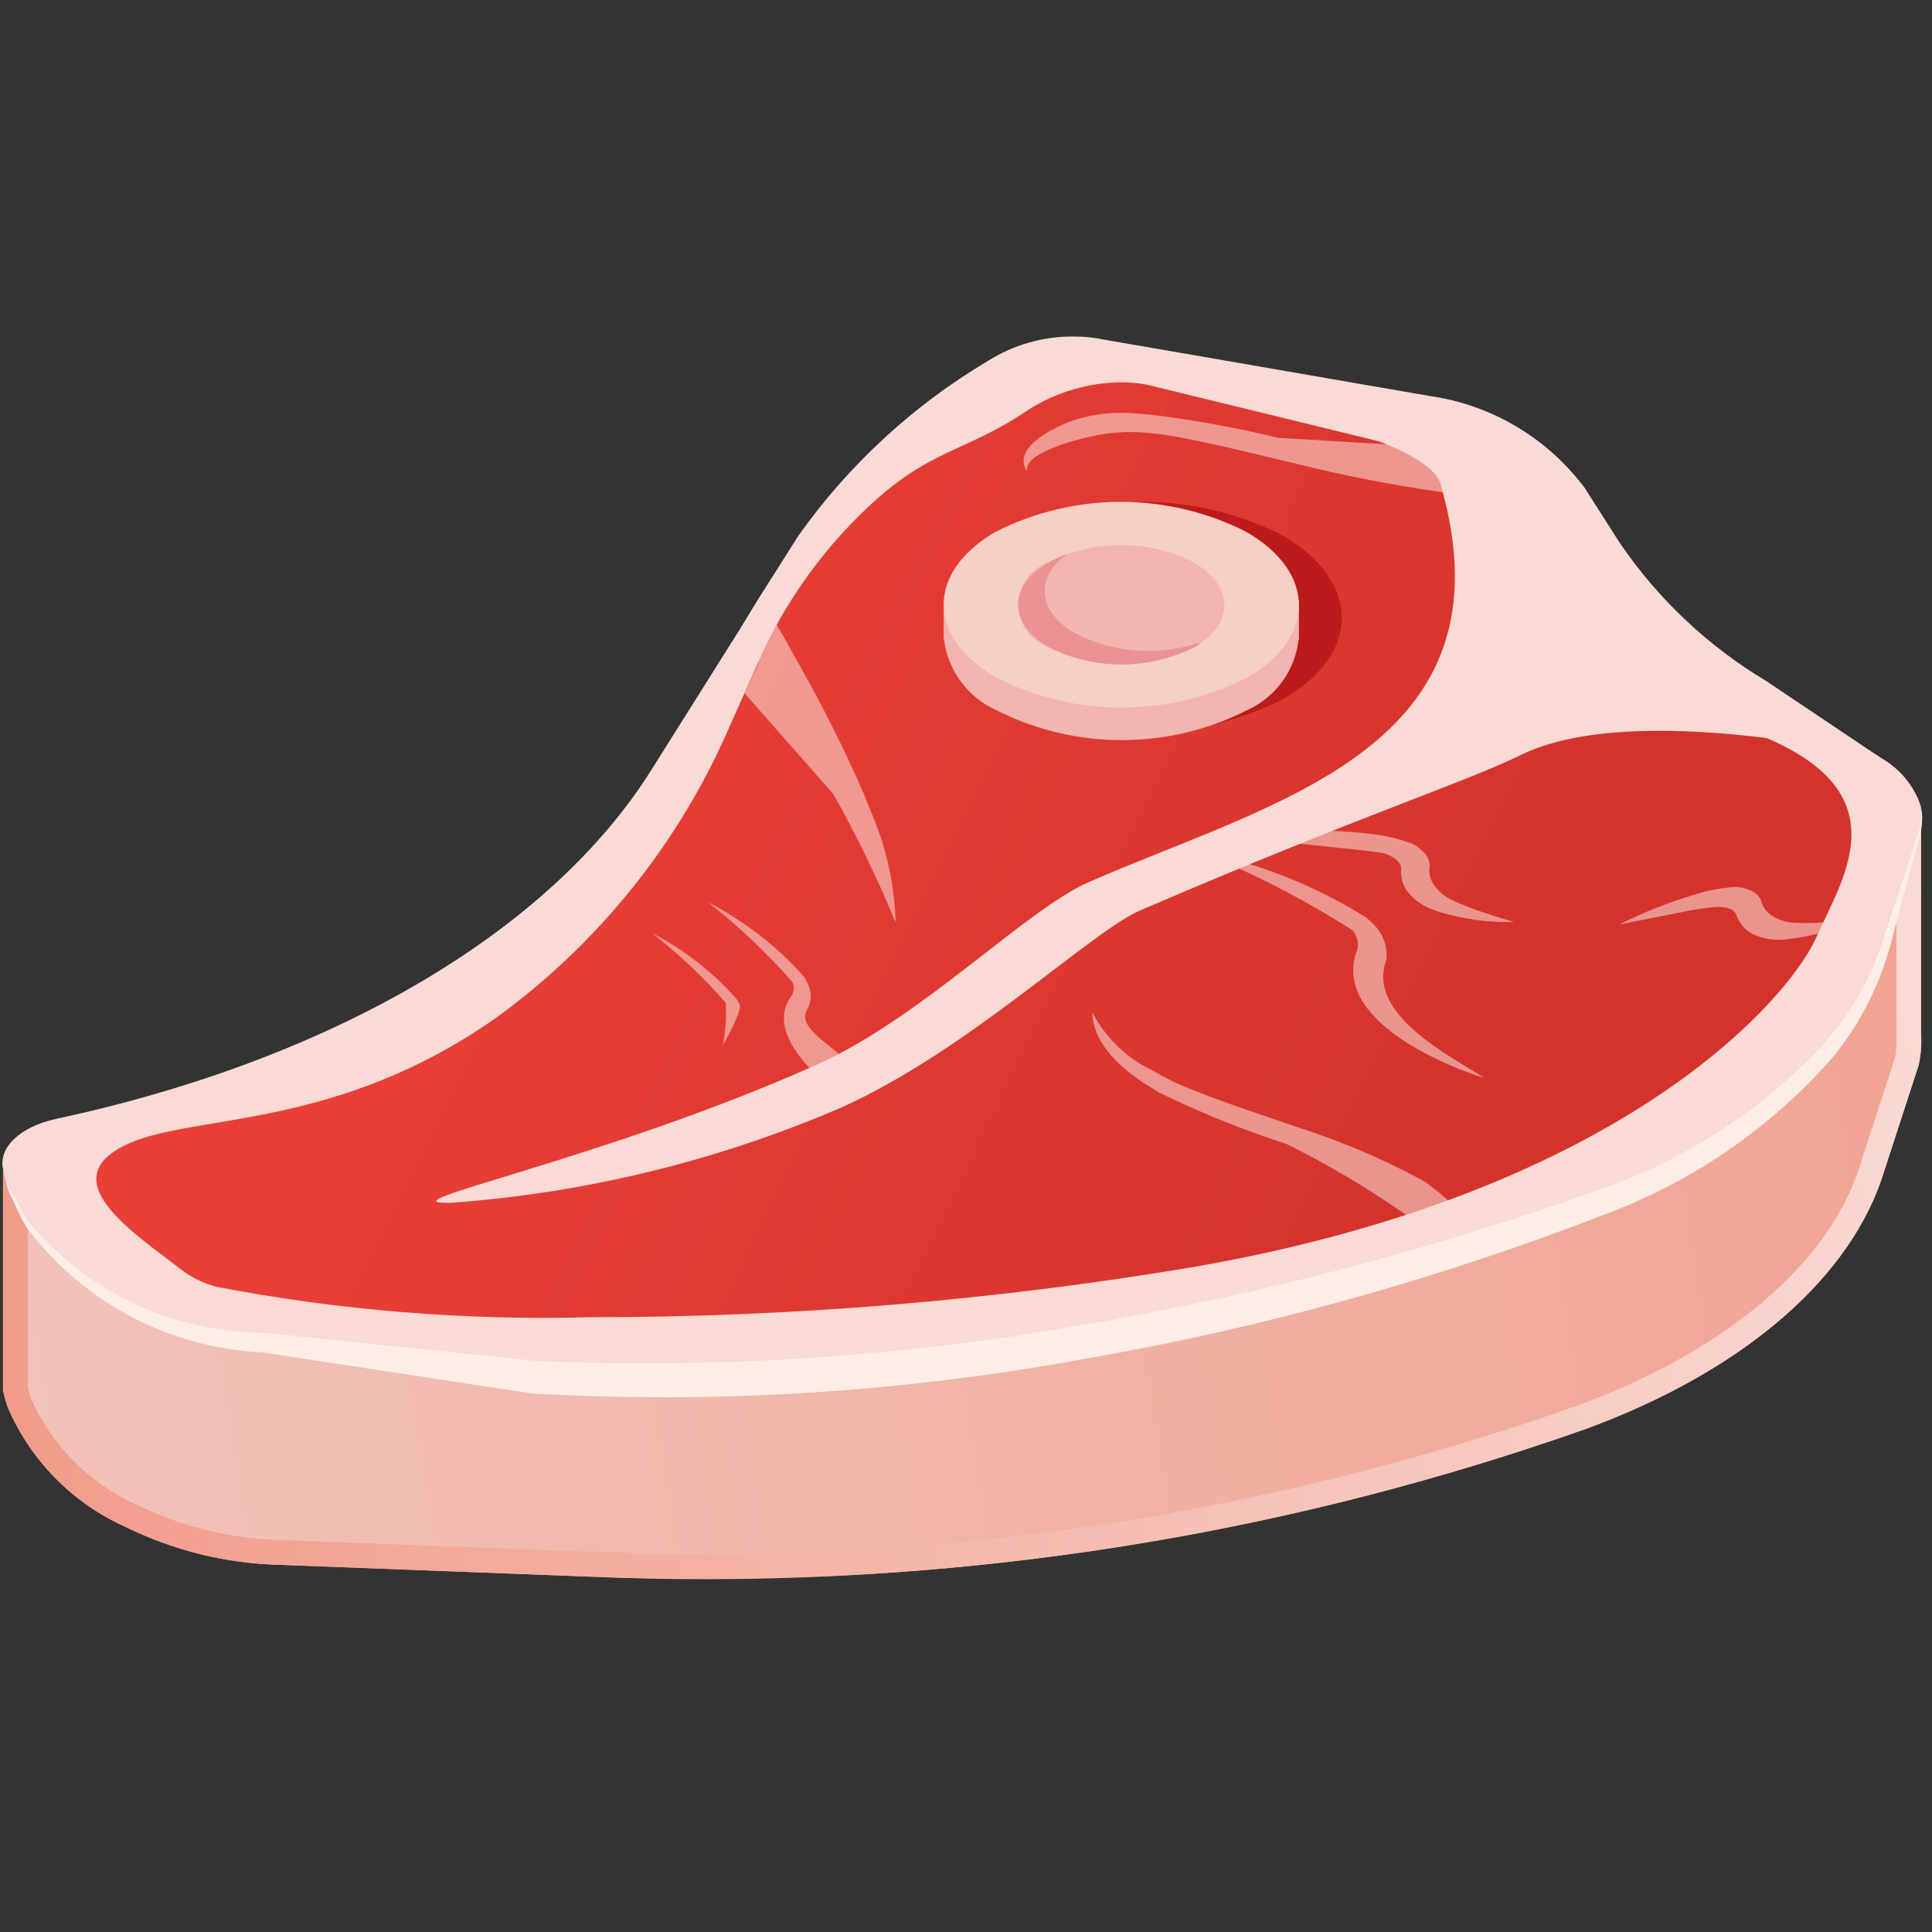
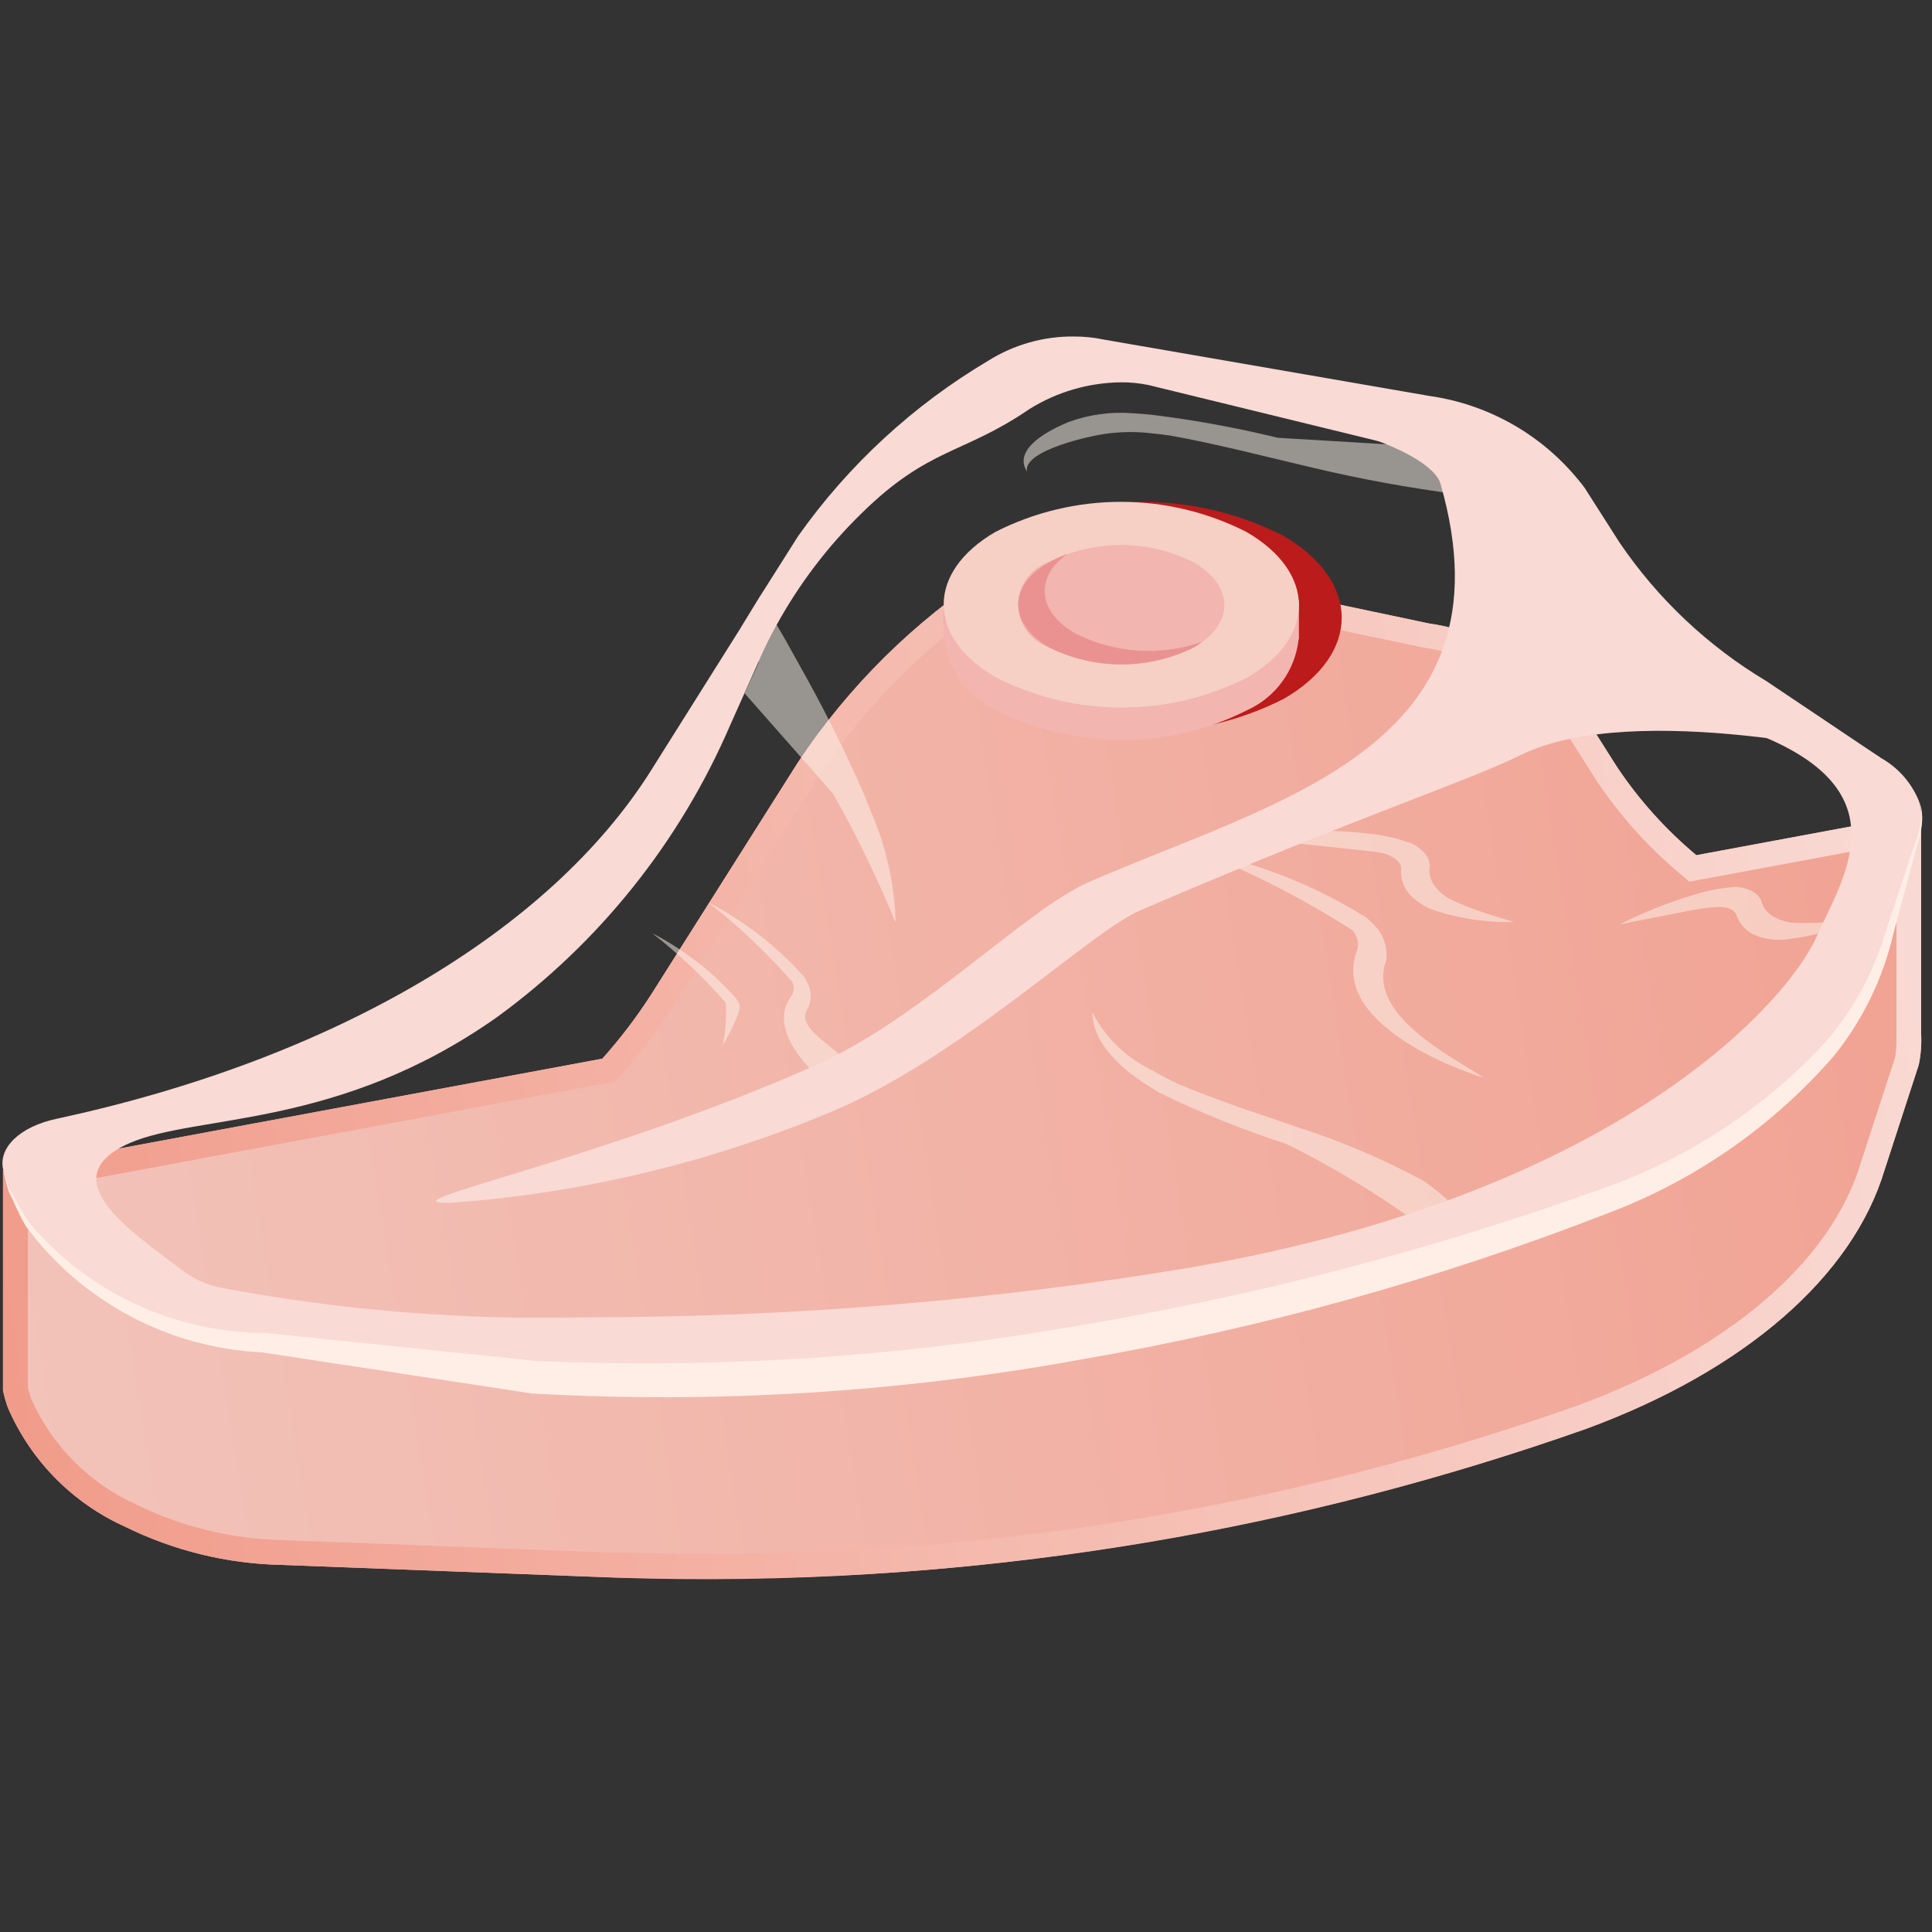
<svg xmlns="http://www.w3.org/2000/svg" version="1.0" preserveAspectRatio="xMidYMid meet" height="1500" viewBox="0 0 1125 1125" zoomAndPan="magnify" width="1500">
  <rect x="0" y="0" width="1125" height="1125" fill="#333333" stroke="none" />
  <defs>
    <clipPath id="f44f16f206">
      <path clip-rule="nonzero" d="M 1 320 L 1119 320 L 1119 920 L 1 920 Z M 1 320" />
    </clipPath>
    <clipPath id="6e657ec2c7">
      <path clip-rule="nonzero" d="M 1118.645 601.738 L 1118.645 473.664 L 987.77 498.008 C 969.945 483.105 954.57 466.008 941.641 446.707 L 921.227 414.473 C 918.5 411.027 915.613 407.723 912.574 404.551 C 909.531 401.383 906.352 398.359 903.023 395.492 C 899.699 392.621 896.242 389.914 892.66 387.371 C 889.078 384.828 885.387 382.457 881.582 380.262 C 877.777 378.07 873.875 376.059 869.879 374.23 C 865.883 372.406 861.812 370.77 857.66 369.328 C 853.512 367.887 849.305 366.641 845.035 365.598 C 840.77 364.551 836.461 363.711 832.117 363.074 L 642.617 323.09 C 639.848 322.449 637.055 321.938 634.238 321.559 C 631.422 321.18 628.594 320.934 625.75 320.82 C 622.91 320.711 620.074 320.734 617.234 320.891 C 614.395 321.047 611.57 321.336 608.762 321.758 C 605.949 322.18 603.164 322.734 600.406 323.422 C 597.648 324.105 594.93 324.922 592.246 325.863 C 589.566 326.809 586.934 327.875 584.352 329.066 C 581.773 330.258 579.254 331.566 576.797 332.996 C 565.688 340.211 554.977 347.973 544.66 356.277 C 534.344 364.586 524.477 373.398 515.062 382.711 C 505.645 392.027 496.727 401.797 488.309 412.02 C 479.891 422.246 472.016 432.871 464.68 443.898 L 379.047 579.34 C 370.578 592.473 361.133 604.863 350.719 616.512 L 1.75 681.367 L 1.75 809.73 C 2.484 813.047 3.41 816.309 4.535 819.516 C 6.172 823.332 7.984 827.062 9.973 830.711 C 11.957 834.359 14.105 837.906 16.422 841.355 C 18.734 844.805 21.207 848.137 23.828 851.355 C 26.453 854.574 29.223 857.668 32.133 860.629 C 35.043 863.59 38.086 866.414 41.258 869.094 C 44.43 871.773 47.719 874.301 51.125 876.676 C 54.531 879.051 58.043 881.266 61.656 883.316 C 65.266 885.363 68.965 887.242 72.754 888.949 C 79.809 892.434 87.031 895.523 94.422 898.219 C 101.816 900.914 109.332 903.199 116.977 905.074 C 124.617 906.945 132.34 908.398 140.141 909.426 C 147.941 910.457 155.773 911.059 163.641 911.23 L 340.281 917.945 C 364.988 919.074 389.703 919.605 414.434 919.547 C 439.164 919.488 463.879 918.836 488.574 917.59 C 513.273 916.344 537.93 914.508 562.539 912.078 C 587.148 909.652 611.688 906.637 636.152 903.031 C 660.617 899.426 684.984 895.234 709.25 890.461 C 733.512 885.688 757.648 880.332 781.656 874.398 C 805.664 868.469 829.516 861.961 853.211 854.887 C 876.906 847.809 900.418 840.168 923.746 831.965 C 1015.906 798.027 1078.801 743.367 1097.414 681.176 L 1117.301 620.039 C 1118.562 614 1119.012 607.898 1118.645 601.738 Z M 1118.645 601.738" />
    </clipPath>
    <linearGradient id="873518762e" y2="21.778" gradientUnits="userSpaceOnUse" x2="48.637" y1="29.723" gradientTransform="matrix(23.987, 0, 0, 23.984, -14.392, 4.821)" x1="-0.683">
      <stop offset="0" stop-color="rgb(94.899%, 76.5%, 72.899%)" stop-opacity="1" />
      <stop offset="0.031" stop-color="rgb(94.894%, 76.344%, 72.711%)" stop-opacity="1" />
      <stop offset="0.047" stop-color="rgb(94.888%, 76.085%, 72.4%)" stop-opacity="1" />
      <stop offset="0.062" stop-color="rgb(94.882%, 75.877%, 72.151%)" stop-opacity="1" />
      <stop offset="0.078" stop-color="rgb(94.878%, 75.67%, 71.902%)" stop-opacity="1" />
      <stop offset="0.079" stop-color="rgb(94.872%, 75.462%, 71.652%)" stop-opacity="1" />
      <stop offset="0.094" stop-color="rgb(94.87%, 75.359%, 71.529%)" stop-opacity="1" />
      <stop offset="0.109" stop-color="rgb(94.867%, 75.255%, 71.404%)" stop-opacity="1" />
      <stop offset="0.125" stop-color="rgb(94.861%, 75.047%, 71.153%)" stop-opacity="1" />
      <stop offset="0.141" stop-color="rgb(94.856%, 74.84%, 70.905%)" stop-opacity="1" />
      <stop offset="0.156" stop-color="rgb(94.85%, 74.632%, 70.654%)" stop-opacity="1" />
      <stop offset="0.172" stop-color="rgb(94.844%, 74.426%, 70.406%)" stop-opacity="1" />
      <stop offset="0.188" stop-color="rgb(94.839%, 74.219%, 70.155%)" stop-opacity="1" />
      <stop offset="0.203" stop-color="rgb(94.833%, 74.011%, 69.907%)" stop-opacity="1" />
      <stop offset="0.219" stop-color="rgb(94.829%, 73.804%, 69.656%)" stop-opacity="1" />
      <stop offset="0.234" stop-color="rgb(94.823%, 73.596%, 69.408%)" stop-opacity="1" />
      <stop offset="0.25" stop-color="rgb(94.818%, 73.389%, 69.157%)" stop-opacity="1" />
      <stop offset="0.266" stop-color="rgb(94.812%, 73.181%, 68.909%)" stop-opacity="1" />
      <stop offset="0.281" stop-color="rgb(94.807%, 72.974%, 68.658%)" stop-opacity="1" />
      <stop offset="0.297" stop-color="rgb(94.801%, 72.766%, 68.41%)" stop-opacity="1" />
      <stop offset="0.312" stop-color="rgb(94.795%, 72.559%, 68.159%)" stop-opacity="1" />
      <stop offset="0.328" stop-color="rgb(94.791%, 72.351%, 67.911%)" stop-opacity="1" />
      <stop offset="0.344" stop-color="rgb(94.785%, 72.144%, 67.661%)" stop-opacity="1" />
      <stop offset="0.359" stop-color="rgb(94.78%, 71.936%, 67.412%)" stop-opacity="1" />
      <stop offset="0.375" stop-color="rgb(94.774%, 71.729%, 67.163%)" stop-opacity="1" />
      <stop offset="0.391" stop-color="rgb(94.769%, 71.523%, 66.913%)" stop-opacity="1" />
      <stop offset="0.406" stop-color="rgb(94.763%, 71.315%, 66.664%)" stop-opacity="1" />
      <stop offset="0.422" stop-color="rgb(94.759%, 71.107%, 66.414%)" stop-opacity="1" />
      <stop offset="0.438" stop-color="rgb(94.753%, 70.9%, 66.165%)" stop-opacity="1" />
      <stop offset="0.453" stop-color="rgb(94.746%, 70.692%, 65.915%)" stop-opacity="1" />
      <stop offset="0.469" stop-color="rgb(94.742%, 70.485%, 65.666%)" stop-opacity="1" />
      <stop offset="0.484" stop-color="rgb(94.736%, 70.277%, 65.416%)" stop-opacity="1" />
      <stop offset="0.5" stop-color="rgb(94.731%, 70.07%, 65.167%)" stop-opacity="1" />
      <stop offset="0.516" stop-color="rgb(94.725%, 69.862%, 64.917%)" stop-opacity="1" />
      <stop offset="0.531" stop-color="rgb(94.72%, 69.655%, 64.668%)" stop-opacity="1" />
      <stop offset="0.547" stop-color="rgb(94.714%, 69.447%, 64.418%)" stop-opacity="1" />
      <stop offset="0.562" stop-color="rgb(94.71%, 69.24%, 64.169%)" stop-opacity="1" />
      <stop offset="0.578" stop-color="rgb(94.704%, 69.032%, 63.919%)" stop-opacity="1" />
      <stop offset="0.594" stop-color="rgb(94.698%, 68.825%, 63.67%)" stop-opacity="1" />
      <stop offset="0.609" stop-color="rgb(94.693%, 68.619%, 63.42%)" stop-opacity="1" />
      <stop offset="0.625" stop-color="rgb(94.687%, 68.411%, 63.171%)" stop-opacity="1" />
      <stop offset="0.641" stop-color="rgb(94.682%, 68.204%, 62.923%)" stop-opacity="1" />
      <stop offset="0.656" stop-color="rgb(94.676%, 67.996%, 62.672%)" stop-opacity="1" />
      <stop offset="0.672" stop-color="rgb(94.672%, 67.789%, 62.424%)" stop-opacity="1" />
      <stop offset="0.688" stop-color="rgb(94.666%, 67.581%, 62.173%)" stop-opacity="1" />
      <stop offset="0.703" stop-color="rgb(94.661%, 67.374%, 61.925%)" stop-opacity="1" />
      <stop offset="0.719" stop-color="rgb(94.655%, 67.166%, 61.675%)" stop-opacity="1" />
      <stop offset="0.734" stop-color="rgb(94.649%, 66.959%, 61.426%)" stop-opacity="1" />
      <stop offset="0.75" stop-color="rgb(94.644%, 66.751%, 61.176%)" stop-opacity="1" />
      <stop offset="0.766" stop-color="rgb(94.638%, 66.544%, 60.927%)" stop-opacity="1" />
      <stop offset="0.781" stop-color="rgb(94.633%, 66.336%, 60.677%)" stop-opacity="1" />
      <stop offset="0.797" stop-color="rgb(94.627%, 66.129%, 60.428%)" stop-opacity="1" />
      <stop offset="0.812" stop-color="rgb(94.623%, 65.921%, 60.178%)" stop-opacity="1" />
      <stop offset="0.828" stop-color="rgb(94.617%, 65.714%, 59.929%)" stop-opacity="1" />
      <stop offset="0.844" stop-color="rgb(94.612%, 65.508%, 59.679%)" stop-opacity="1" />
      <stop offset="0.859" stop-color="rgb(94.606%, 65.3%, 59.43%)" stop-opacity="1" />
      <stop offset="0.875" stop-color="rgb(94.6%, 65.092%, 59.18%)" stop-opacity="1" />
      <stop offset="0.891" stop-color="rgb(94.595%, 64.885%, 58.931%)" stop-opacity="1" />
      <stop offset="0.906" stop-color="rgb(94.589%, 64.677%, 58.682%)" stop-opacity="1" />
      <stop offset="0.92" stop-color="rgb(94.585%, 64.47%, 58.432%)" stop-opacity="1" />
      <stop offset="0.922" stop-color="rgb(94.582%, 64.366%, 58.308%)" stop-opacity="1" />
      <stop offset="0.938" stop-color="rgb(94.579%, 64.262%, 58.183%)" stop-opacity="1" />
      <stop offset="0.953" stop-color="rgb(94.574%, 64.055%, 57.933%)" stop-opacity="1" />
      <stop offset="0.969" stop-color="rgb(94.568%, 63.847%, 57.684%)" stop-opacity="1" />
      <stop offset="0.984" stop-color="rgb(94.563%, 63.64%, 57.434%)" stop-opacity="1" />
      <stop offset="1" stop-color="rgb(94.557%, 63.432%, 57.185%)" stop-opacity="1" />
    </linearGradient>
    <clipPath id="c12f689dda">
      <path clip-rule="nonzero" d="M 1 320 L 1119 320 L 1119 920 L 1 920 Z M 1 320" />
    </clipPath>
    <clipPath id="c70ead5c2a">
      <path clip-rule="nonzero" d="M 622.035 335.348 C 627.996 335.328 633.887 335.941 639.715 337.195 L 829.215 377.176 C 833.086 377.734 836.922 378.473 840.723 379.387 C 844.527 380.301 848.281 381.391 851.98 382.648 C 855.684 383.91 859.32 385.34 862.891 386.934 C 866.461 388.531 869.953 390.289 873.359 392.207 C 876.77 394.125 880.082 396.195 883.297 398.422 C 886.516 400.645 889.625 403.012 892.621 405.523 C 895.621 408.035 898.496 410.676 901.254 413.453 C 904.008 416.23 906.629 419.129 909.113 422.145 L 929.602 454.5 C 943.289 474.957 959.566 493.09 978.438 508.895 L 983.691 513.406 L 990.504 512.133 L 1104.273 490.98 L 1104.273 603.25 C 1104.438 607.375 1104.207 611.477 1103.578 615.555 L 1083.574 677 C 1066.352 734.562 1006.289 786.152 918.781 818.363 C 877.617 832.93 835.895 845.684 793.621 856.625 C 751.348 867.57 708.676 876.656 665.613 883.895 C 622.547 891.129 579.254 896.484 535.723 899.961 C 492.191 903.438 448.594 905.02 404.93 904.707 C 383.676 904.707 362.109 904.301 340.859 903.484 L 164.215 896.77 C 149.516 896.449 135.02 894.555 120.73 891.074 C 106.441 887.594 92.695 882.617 79.492 876.141 C 76.117 874.629 72.816 872.961 69.59 871.145 C 66.367 869.328 63.23 867.367 60.184 865.266 C 57.141 863.164 54.195 860.926 51.355 858.555 C 48.512 856.184 45.785 853.688 43.172 851.066 C 40.559 848.445 38.07 845.711 35.707 842.859 C 33.344 840.012 31.117 837.062 29.023 834.012 C 26.93 830.957 24.98 827.816 23.172 824.586 C 21.367 821.359 19.711 818.051 18.207 814.672 C 17.438 812.508 16.781 810.309 16.238 808.074 L 16.238 693.383 L 353.453 630.664 L 358.367 629.754 L 361.656 626.012 C 372.582 613.793 382.48 600.793 391.352 587.012 L 476.984 451.598 C 484.043 440.984 491.625 430.758 499.73 420.922 C 507.832 411.082 516.418 401.684 525.484 392.723 C 534.551 383.762 544.051 375.289 553.984 367.301 C 563.918 359.312 574.23 351.852 584.93 344.918 C 590.527 341.598 596.477 339.125 602.777 337.492 C 609.078 335.863 615.48 335.141 621.988 335.324 M 621.988 320.934 C 618.035 320.824 614.094 321 610.164 321.457 C 606.238 321.914 602.359 322.652 598.539 323.668 C 594.715 324.684 590.984 325.965 587.348 327.516 C 583.707 329.066 580.199 330.871 576.82 332.926 C 565.711 340.137 555 347.898 544.684 356.207 C 534.367 364.516 524.504 373.324 515.086 382.641 C 505.668 391.953 496.754 401.723 488.332 411.949 C 479.914 422.172 472.039 432.801 464.703 443.828 L 379.07 579.266 C 370.602 592.398 361.156 604.793 350.742 616.441 L 1.75 681.367 L 1.75 809.73 C 2.484 813.047 3.41 816.309 4.535 819.516 C 6.172 823.332 7.984 827.062 9.973 830.711 C 11.957 834.359 14.105 837.906 16.422 841.355 C 18.734 844.805 21.207 848.137 23.828 851.355 C 26.453 854.574 29.223 857.668 32.133 860.629 C 35.043 863.59 38.086 866.414 41.258 869.094 C 44.43 871.773 47.719 874.301 51.125 876.676 C 54.531 879.051 58.043 881.266 61.656 883.316 C 65.266 885.363 68.965 887.242 72.754 888.949 C 79.809 892.434 87.031 895.523 94.422 898.219 C 101.816 900.914 109.332 903.199 116.977 905.074 C 124.617 906.945 132.34 908.398 140.141 909.426 C 147.941 910.457 155.773 911.059 163.641 911.23 L 340.281 917.945 C 361.855 918.777 383.445 919.195 405.047 919.195 C 449.129 919.492 493.137 917.883 537.074 914.363 C 581.016 910.844 624.719 905.426 668.188 898.117 C 711.66 890.805 754.73 881.629 797.402 870.582 C 840.074 859.535 882.191 846.664 923.746 831.965 C 1015.906 798.027 1078.801 743.367 1097.414 681.176 L 1117.301 620.039 C 1118.562 614 1119.012 607.898 1118.645 601.738 L 1118.645 473.617 L 987.77 497.961 C 969.945 483.059 954.57 465.957 941.641 446.656 L 921.227 414.422 C 918.5 410.98 915.613 407.672 912.574 404.504 C 909.531 401.332 906.348 398.312 903.023 395.441 C 899.699 392.574 896.242 389.867 892.66 387.324 C 889.078 384.781 885.387 382.41 881.582 380.215 C 877.773 378.02 873.875 376.012 869.879 374.184 C 865.883 372.355 861.812 370.723 857.66 369.281 C 853.512 367.836 849.305 366.594 845.035 365.551 C 840.77 364.504 836.461 363.664 832.117 363.023 L 642.617 323.043 C 635.809 321.59 628.926 320.871 621.965 320.883 Z M 621.988 320.934" />
    </clipPath>
    <linearGradient id="33f920e0c3" y2="21.778" gradientUnits="userSpaceOnUse" x2="48.636" y1="29.724" gradientTransform="matrix(23.987, 0, 0, 23.984, -14.392, 4.821)" x1="-0.682">
      <stop offset="0" stop-color="rgb(94.499%, 61.2%, 54.5%)" stop-opacity="1" />
      <stop offset="0.016" stop-color="rgb(94.501%, 61.212%, 54.515%)" stop-opacity="1" />
      <stop offset="0.023" stop-color="rgb(94.514%, 61.325%, 54.646%)" stop-opacity="1" />
      <stop offset="0.031" stop-color="rgb(94.54%, 61.523%, 54.88%)" stop-opacity="1" />
      <stop offset="0.039" stop-color="rgb(94.565%, 61.72%, 55.113%)" stop-opacity="1" />
      <stop offset="0.047" stop-color="rgb(94.591%, 61.919%, 55.345%)" stop-opacity="1" />
      <stop offset="0.055" stop-color="rgb(94.615%, 62.117%, 55.579%)" stop-opacity="1" />
      <stop offset="0.062" stop-color="rgb(94.641%, 62.314%, 55.812%)" stop-opacity="1" />
      <stop offset="0.07" stop-color="rgb(94.667%, 62.512%, 56.044%)" stop-opacity="1" />
      <stop offset="0.078" stop-color="rgb(94.691%, 62.711%, 56.277%)" stop-opacity="1" />
      <stop offset="0.079" stop-color="rgb(94.717%, 62.909%, 56.511%)" stop-opacity="1" />
      <stop offset="0.086" stop-color="rgb(94.73%, 63.008%, 56.627%)" stop-opacity="1" />
      <stop offset="0.094" stop-color="rgb(94.742%, 63.106%, 56.743%)" stop-opacity="1" />
      <stop offset="0.102" stop-color="rgb(94.768%, 63.304%, 56.976%)" stop-opacity="1" />
      <stop offset="0.109" stop-color="rgb(94.792%, 63.503%, 57.21%)" stop-opacity="1" />
      <stop offset="0.117" stop-color="rgb(94.818%, 63.699%, 57.442%)" stop-opacity="1" />
      <stop offset="0.125" stop-color="rgb(94.843%, 63.898%, 57.675%)" stop-opacity="1" />
      <stop offset="0.133" stop-color="rgb(94.868%, 64.096%, 57.909%)" stop-opacity="1" />
      <stop offset="0.141" stop-color="rgb(94.893%, 64.294%, 58.141%)" stop-opacity="1" />
      <stop offset="0.148" stop-color="rgb(94.919%, 64.491%, 58.374%)" stop-opacity="1" />
      <stop offset="0.156" stop-color="rgb(94.945%, 64.69%, 58.607%)" stop-opacity="1" />
      <stop offset="0.164" stop-color="rgb(94.969%, 64.888%, 58.839%)" stop-opacity="1" />
      <stop offset="0.172" stop-color="rgb(94.995%, 65.085%, 59.073%)" stop-opacity="1" />
      <stop offset="0.18" stop-color="rgb(95.02%, 65.283%, 59.306%)" stop-opacity="1" />
      <stop offset="0.188" stop-color="rgb(95.045%, 65.482%, 59.538%)" stop-opacity="1" />
      <stop offset="0.195" stop-color="rgb(95.07%, 65.68%, 59.772%)" stop-opacity="1" />
      <stop offset="0.203" stop-color="rgb(95.096%, 65.877%, 60.005%)" stop-opacity="1" />
      <stop offset="0.211" stop-color="rgb(95.12%, 66.075%, 60.237%)" stop-opacity="1" />
      <stop offset="0.219" stop-color="rgb(95.146%, 66.273%, 60.471%)" stop-opacity="1" />
      <stop offset="0.227" stop-color="rgb(95.172%, 66.472%, 60.704%)" stop-opacity="1" />
      <stop offset="0.234" stop-color="rgb(95.197%, 66.669%, 60.936%)" stop-opacity="1" />
      <stop offset="0.242" stop-color="rgb(95.222%, 66.867%, 61.169%)" stop-opacity="1" />
      <stop offset="0.25" stop-color="rgb(95.247%, 67.065%, 61.403%)" stop-opacity="1" />
      <stop offset="0.258" stop-color="rgb(95.273%, 67.262%, 61.636%)" stop-opacity="1" />
      <stop offset="0.266" stop-color="rgb(95.297%, 67.461%, 61.868%)" stop-opacity="1" />
      <stop offset="0.273" stop-color="rgb(95.323%, 67.659%, 62.102%)" stop-opacity="1" />
      <stop offset="0.281" stop-color="rgb(95.348%, 67.857%, 62.335%)" stop-opacity="1" />
      <stop offset="0.289" stop-color="rgb(95.374%, 68.054%, 62.567%)" stop-opacity="1" />
      <stop offset="0.297" stop-color="rgb(95.398%, 68.253%, 62.801%)" stop-opacity="1" />
      <stop offset="0.305" stop-color="rgb(95.424%, 68.451%, 63.034%)" stop-opacity="1" />
      <stop offset="0.312" stop-color="rgb(95.45%, 68.648%, 63.266%)" stop-opacity="1" />
      <stop offset="0.32" stop-color="rgb(95.474%, 68.846%, 63.499%)" stop-opacity="1" />
      <stop offset="0.328" stop-color="rgb(95.5%, 69.044%, 63.733%)" stop-opacity="1" />
      <stop offset="0.336" stop-color="rgb(95.525%, 69.243%, 63.965%)" stop-opacity="1" />
      <stop offset="0.344" stop-color="rgb(95.551%, 69.44%, 64.198%)" stop-opacity="1" />
      <stop offset="0.352" stop-color="rgb(95.575%, 69.638%, 64.432%)" stop-opacity="1" />
      <stop offset="0.359" stop-color="rgb(95.601%, 69.836%, 64.664%)" stop-opacity="1" />
      <stop offset="0.367" stop-color="rgb(95.625%, 70.033%, 64.897%)" stop-opacity="1" />
      <stop offset="0.375" stop-color="rgb(95.651%, 70.232%, 65.131%)" stop-opacity="1" />
      <stop offset="0.383" stop-color="rgb(95.676%, 70.43%, 65.363%)" stop-opacity="1" />
      <stop offset="0.391" stop-color="rgb(95.702%, 70.628%, 65.596%)" stop-opacity="1" />
      <stop offset="0.398" stop-color="rgb(95.728%, 70.825%, 65.829%)" stop-opacity="1" />
      <stop offset="0.406" stop-color="rgb(95.752%, 71.024%, 66.061%)" stop-opacity="1" />
      <stop offset="0.414" stop-color="rgb(95.778%, 71.222%, 66.295%)" stop-opacity="1" />
      <stop offset="0.422" stop-color="rgb(95.802%, 71.419%, 66.528%)" stop-opacity="1" />
      <stop offset="0.43" stop-color="rgb(95.828%, 71.617%, 66.76%)" stop-opacity="1" />
      <stop offset="0.438" stop-color="rgb(95.853%, 71.815%, 66.994%)" stop-opacity="1" />
      <stop offset="0.445" stop-color="rgb(95.879%, 72.014%, 67.227%)" stop-opacity="1" />
      <stop offset="0.453" stop-color="rgb(95.903%, 72.211%, 67.459%)" stop-opacity="1" />
      <stop offset="0.461" stop-color="rgb(95.929%, 72.409%, 67.693%)" stop-opacity="1" />
      <stop offset="0.469" stop-color="rgb(95.955%, 72.607%, 67.926%)" stop-opacity="1" />
      <stop offset="0.477" stop-color="rgb(95.979%, 72.806%, 68.158%)" stop-opacity="1" />
      <stop offset="0.484" stop-color="rgb(96.005%, 73.003%, 68.391%)" stop-opacity="1" />
      <stop offset="0.492" stop-color="rgb(96.03%, 73.201%, 68.625%)" stop-opacity="1" />
      <stop offset="0.5" stop-color="rgb(96.056%, 73.399%, 68.857%)" stop-opacity="1" />
      <stop offset="0.508" stop-color="rgb(96.08%, 73.596%, 69.09%)" stop-opacity="1" />
      <stop offset="0.516" stop-color="rgb(96.106%, 73.795%, 69.324%)" stop-opacity="1" />
      <stop offset="0.523" stop-color="rgb(96.13%, 73.993%, 69.556%)" stop-opacity="1" />
      <stop offset="0.531" stop-color="rgb(96.156%, 74.191%, 69.789%)" stop-opacity="1" />
      <stop offset="0.539" stop-color="rgb(96.181%, 74.388%, 70.023%)" stop-opacity="1" />
      <stop offset="0.547" stop-color="rgb(96.207%, 74.586%, 70.255%)" stop-opacity="1" />
      <stop offset="0.555" stop-color="rgb(96.233%, 74.785%, 70.488%)" stop-opacity="1" />
      <stop offset="0.562" stop-color="rgb(96.257%, 74.982%, 70.721%)" stop-opacity="1" />
      <stop offset="0.57" stop-color="rgb(96.283%, 75.18%, 70.953%)" stop-opacity="1" />
      <stop offset="0.578" stop-color="rgb(96.307%, 75.378%, 71.187%)" stop-opacity="1" />
      <stop offset="0.586" stop-color="rgb(96.333%, 75.577%, 71.42%)" stop-opacity="1" />
      <stop offset="0.594" stop-color="rgb(96.358%, 75.774%, 71.652%)" stop-opacity="1" />
      <stop offset="0.602" stop-color="rgb(96.384%, 75.972%, 71.886%)" stop-opacity="1" />
      <stop offset="0.609" stop-color="rgb(96.408%, 76.17%, 72.119%)" stop-opacity="1" />
      <stop offset="0.617" stop-color="rgb(96.434%, 76.367%, 72.351%)" stop-opacity="1" />
      <stop offset="0.625" stop-color="rgb(96.458%, 76.566%, 72.585%)" stop-opacity="1" />
      <stop offset="0.633" stop-color="rgb(96.484%, 76.764%, 72.818%)" stop-opacity="1" />
      <stop offset="0.641" stop-color="rgb(96.51%, 76.962%, 73.051%)" stop-opacity="1" />
      <stop offset="0.648" stop-color="rgb(96.535%, 77.159%, 73.283%)" stop-opacity="1" />
      <stop offset="0.656" stop-color="rgb(96.561%, 77.357%, 73.517%)" stop-opacity="1" />
      <stop offset="0.664" stop-color="rgb(96.585%, 77.556%, 73.75%)" stop-opacity="1" />
      <stop offset="0.672" stop-color="rgb(96.611%, 77.754%, 73.982%)" stop-opacity="1" />
      <stop offset="0.68" stop-color="rgb(96.635%, 77.951%, 74.216%)" stop-opacity="1" />
      <stop offset="0.688" stop-color="rgb(96.661%, 78.149%, 74.449%)" stop-opacity="1" />
      <stop offset="0.695" stop-color="rgb(96.686%, 78.348%, 74.681%)" stop-opacity="1" />
      <stop offset="0.703" stop-color="rgb(96.712%, 78.545%, 74.915%)" stop-opacity="1" />
      <stop offset="0.711" stop-color="rgb(96.738%, 78.743%, 75.148%)" stop-opacity="1" />
      <stop offset="0.719" stop-color="rgb(96.762%, 78.941%, 75.38%)" stop-opacity="1" />
      <stop offset="0.727" stop-color="rgb(96.788%, 79.14%, 75.613%)" stop-opacity="1" />
      <stop offset="0.734" stop-color="rgb(96.812%, 79.337%, 75.847%)" stop-opacity="1" />
      <stop offset="0.742" stop-color="rgb(96.838%, 79.535%, 76.079%)" stop-opacity="1" />
      <stop offset="0.75" stop-color="rgb(96.863%, 79.733%, 76.312%)" stop-opacity="1" />
      <stop offset="0.758" stop-color="rgb(96.889%, 79.93%, 76.546%)" stop-opacity="1" />
      <stop offset="0.766" stop-color="rgb(96.913%, 80.128%, 76.778%)" stop-opacity="1" />
      <stop offset="0.773" stop-color="rgb(96.939%, 80.327%, 77.011%)" stop-opacity="1" />
      <stop offset="0.781" stop-color="rgb(96.964%, 80.525%, 77.245%)" stop-opacity="1" />
      <stop offset="0.789" stop-color="rgb(96.989%, 80.722%, 77.477%)" stop-opacity="1" />
      <stop offset="0.797" stop-color="rgb(97.015%, 80.92%, 77.71%)" stop-opacity="1" />
      <stop offset="0.805" stop-color="rgb(97.04%, 81.119%, 77.943%)" stop-opacity="1" />
      <stop offset="0.812" stop-color="rgb(97.066%, 81.316%, 78.175%)" stop-opacity="1" />
      <stop offset="0.82" stop-color="rgb(97.09%, 81.514%, 78.409%)" stop-opacity="1" />
      <stop offset="0.828" stop-color="rgb(97.116%, 81.712%, 78.642%)" stop-opacity="1" />
      <stop offset="0.836" stop-color="rgb(97.141%, 81.911%, 78.874%)" stop-opacity="1" />
      <stop offset="0.844" stop-color="rgb(97.166%, 82.108%, 79.108%)" stop-opacity="1" />
      <stop offset="0.852" stop-color="rgb(97.191%, 82.306%, 79.341%)" stop-opacity="1" />
      <stop offset="0.859" stop-color="rgb(97.217%, 82.504%, 79.573%)" stop-opacity="1" />
      <stop offset="0.867" stop-color="rgb(97.243%, 82.701%, 79.807%)" stop-opacity="1" />
      <stop offset="0.875" stop-color="rgb(97.267%, 82.899%, 80.04%)" stop-opacity="1" />
      <stop offset="0.883" stop-color="rgb(97.293%, 83.098%, 80.272%)" stop-opacity="1" />
      <stop offset="0.891" stop-color="rgb(97.318%, 83.296%, 80.505%)" stop-opacity="1" />
      <stop offset="0.898" stop-color="rgb(97.343%, 83.493%, 80.739%)" stop-opacity="1" />
      <stop offset="0.906" stop-color="rgb(97.368%, 83.691%, 80.971%)" stop-opacity="1" />
      <stop offset="0.914" stop-color="rgb(97.394%, 83.89%, 81.204%)" stop-opacity="1" />
      <stop offset="0.921" stop-color="rgb(97.418%, 84.088%, 81.438%)" stop-opacity="1" />
      <stop offset="0.922" stop-color="rgb(97.432%, 84.187%, 81.554%)" stop-opacity="1" />
      <stop offset="0.93" stop-color="rgb(97.444%, 84.285%, 81.67%)" stop-opacity="1" />
      <stop offset="0.938" stop-color="rgb(97.469%, 84.483%, 81.903%)" stop-opacity="1" />
      <stop offset="0.945" stop-color="rgb(97.495%, 84.682%, 82.137%)" stop-opacity="1" />
      <stop offset="0.953" stop-color="rgb(97.52%, 84.879%, 82.368%)" stop-opacity="1" />
      <stop offset="0.961" stop-color="rgb(97.545%, 85.077%, 82.602%)" stop-opacity="1" />
      <stop offset="0.969" stop-color="rgb(97.571%, 85.275%, 82.835%)" stop-opacity="1" />
      <stop offset="1" stop-color="rgb(97.591%, 85.437%, 83.025%)" stop-opacity="1" />
    </linearGradient>
    <clipPath id="8ba9d3c966">
      <path clip-rule="nonzero" d="M 1 200 L 1120 200 L 1120 790 L 1 790 Z M 1 200" />
    </clipPath>
    <clipPath id="12322f78da">
-       <path clip-rule="nonzero" d="M 1117.637 485.441 L 1088.035 551.422 C 1069.516 613.492 1014.492 655.512 922.262 689.547 C 899.121 698.355 875.781 706.598 852.238 714.277 C 828.699 721.957 804.988 729.066 781.105 735.598 C 757.223 742.129 733.195 748.082 709.023 753.453 C 684.852 758.82 660.566 763.605 636.164 767.801 C 611.758 771.996 587.27 775.598 562.691 778.609 C 538.117 781.617 513.48 784.031 488.785 785.852 C 464.094 787.668 439.367 788.891 414.617 789.512 C 389.863 790.137 365.109 790.16 340.355 789.582 L 184.438 779.559 L 176.664 778.43 L 165.223 775.887 C 150.336 776.934 135.52 776.305 120.777 773.992 L 115.691 767.637 C 102.008 766.238 88.672 763.277 75.68 758.762 C 72.039 757.121 68.484 755.309 65.02 753.32 C 61.555 751.336 58.191 749.188 54.934 746.879 C 51.672 744.57 48.531 742.109 45.512 739.496 C 42.492 736.883 39.602 734.133 36.848 731.238 C 34.09 728.348 31.48 725.332 29.016 722.188 C 26.555 719.043 24.246 715.789 22.098 712.422 C 19.945 709.059 17.965 705.594 16.148 702.039 C 14.332 698.48 12.691 694.844 11.227 691.129 C 10.34 688.73 3.047 685.973 2.398 683.574 C 6.406 682.828 1.801 682.086 1.801 681.176 C -1.176 668.32 11.656 656.398 32.984 651.914 C 193.863 617.594 320.133 543.984 379.238 450.758 L 464.895 315.559 C 472.211 305.328 480.047 295.508 488.398 286.102 C 496.75 276.695 505.574 267.754 514.867 259.277 C 524.16 250.801 533.875 242.836 544.008 235.383 C 554.145 227.93 564.641 221.031 575.5 214.684 C 577.988 213.145 580.539 211.73 583.156 210.434 C 585.773 209.133 588.449 207.961 591.176 206.914 C 593.902 205.867 596.676 204.949 599.488 204.16 C 602.301 203.371 605.148 202.719 608.023 202.195 C 610.898 201.672 613.789 201.285 616.703 201.035 C 619.613 200.785 622.531 200.668 625.453 200.691 C 628.375 200.711 631.289 200.871 634.195 201.164 C 637.102 201.457 639.988 201.887 642.855 202.449 L 828.398 233.848 L 832.285 234.758 C 836.629 235.375 840.938 236.199 845.203 237.227 C 849.469 238.254 853.676 239.484 857.828 240.918 C 861.977 242.348 866.047 243.973 870.039 245.793 C 874.035 247.613 877.934 249.621 881.734 251.816 C 885.535 254.008 889.223 256.379 892.801 258.922 C 896.375 261.469 899.82 264.18 903.137 267.055 C 906.453 269.93 909.621 272.957 912.648 276.137 C 915.676 279.316 918.543 282.629 921.254 286.082 L 941.832 318.316 C 951.297 332.406 962.031 345.453 974.031 357.453 C 986.035 369.453 999.082 380.184 1013.172 389.648 C 1017.656 392.934 1022.43 395.906 1027.203 398.906 L 1095.23 441.332 C 1097.699 442.707 1100.035 444.277 1102.242 446.043 C 1104.449 447.809 1106.488 449.746 1108.371 451.855 C 1110.25 453.965 1111.941 456.215 1113.445 458.605 C 1114.949 461 1116.242 463.5 1117.324 466.109 C 1118.414 469.23 1118.984 472.445 1119.039 475.75 C 1119.094 479.055 1118.625 482.285 1117.637 485.441 Z M 1117.637 485.441" />
-     </clipPath>
+       </clipPath>
    <linearGradient id="22280d4325" y2="33.778" gradientUnits="userSpaceOnUse" x2="46.744" y1="10.473" gradientTransform="matrix(23.987, 0, 0, 23.984, -14.392, 4.821)" x1="-0.537">
      <stop offset="0" stop-color="rgb(91.8%, 24.699%, 21.999%)" stop-opacity="1" />
      <stop offset="0.206" stop-color="rgb(91.8%, 24.699%, 21.999%)" stop-opacity="1" />
      <stop offset="0.25" stop-color="rgb(91.8%, 24.699%, 21.999%)" stop-opacity="1" />
      <stop offset="0.281" stop-color="rgb(91.718%, 24.655%, 21.957%)" stop-opacity="1" />
      <stop offset="0.297" stop-color="rgb(91.492%, 24.533%, 21.843%)" stop-opacity="1" />
      <stop offset="0.312" stop-color="rgb(91.2%, 24.376%, 21.696%)" stop-opacity="1" />
      <stop offset="0.328" stop-color="rgb(90.91%, 24.219%, 21.55%)" stop-opacity="1" />
      <stop offset="0.344" stop-color="rgb(90.62%, 24.062%, 21.404%)" stop-opacity="1" />
      <stop offset="0.359" stop-color="rgb(90.329%, 23.904%, 21.255%)" stop-opacity="1" />
      <stop offset="0.375" stop-color="rgb(90.039%, 23.747%, 21.109%)" stop-opacity="1" />
      <stop offset="0.391" stop-color="rgb(89.749%, 23.592%, 20.963%)" stop-opacity="1" />
      <stop offset="0.406" stop-color="rgb(89.458%, 23.434%, 20.816%)" stop-opacity="1" />
      <stop offset="0.422" stop-color="rgb(89.168%, 23.277%, 20.668%)" stop-opacity="1" />
      <stop offset="0.438" stop-color="rgb(88.878%, 23.12%, 20.522%)" stop-opacity="1" />
      <stop offset="0.453" stop-color="rgb(88.586%, 22.963%, 20.375%)" stop-opacity="1" />
      <stop offset="0.469" stop-color="rgb(88.297%, 22.807%, 20.227%)" stop-opacity="1" />
      <stop offset="0.484" stop-color="rgb(88.007%, 22.65%, 20.081%)" stop-opacity="1" />
      <stop offset="0.5" stop-color="rgb(87.717%, 22.493%, 19.934%)" stop-opacity="1" />
      <stop offset="0.516" stop-color="rgb(87.425%, 22.336%, 19.788%)" stop-opacity="1" />
      <stop offset="0.531" stop-color="rgb(87.135%, 22.179%, 19.64%)" stop-opacity="1" />
      <stop offset="0.547" stop-color="rgb(86.845%, 22.021%, 19.493%)" stop-opacity="1" />
      <stop offset="0.562" stop-color="rgb(86.554%, 21.866%, 19.347%)" stop-opacity="1" />
      <stop offset="0.578" stop-color="rgb(86.264%, 21.709%, 19.2%)" stop-opacity="1" />
      <stop offset="0.594" stop-color="rgb(85.974%, 21.552%, 19.052%)" stop-opacity="1" />
      <stop offset="0.609" stop-color="rgb(85.683%, 21.394%, 18.906%)" stop-opacity="1" />
      <stop offset="0.625" stop-color="rgb(85.393%, 21.237%, 18.759%)" stop-opacity="1" />
      <stop offset="0.641" stop-color="rgb(85.103%, 21.082%, 18.613%)" stop-opacity="1" />
      <stop offset="0.656" stop-color="rgb(84.811%, 20.924%, 18.465%)" stop-opacity="1" />
      <stop offset="0.672" stop-color="rgb(84.521%, 20.767%, 18.318%)" stop-opacity="1" />
      <stop offset="0.688" stop-color="rgb(84.232%, 20.61%, 18.172%)" stop-opacity="1" />
      <stop offset="0.703" stop-color="rgb(83.94%, 20.453%, 18.025%)" stop-opacity="1" />
      <stop offset="0.719" stop-color="rgb(83.65%, 20.296%, 17.877%)" stop-opacity="1" />
      <stop offset="0.734" stop-color="rgb(83.36%, 20.14%, 17.731%)" stop-opacity="1" />
      <stop offset="0.75" stop-color="rgb(83.157%, 20.03%, 17.628%)" stop-opacity="1" />
      <stop offset="0.794" stop-color="rgb(83.099%, 20%, 17.599%)" stop-opacity="1" />
      <stop offset="1" stop-color="rgb(83.099%, 20%, 17.599%)" stop-opacity="1" />
    </linearGradient>
  </defs>
  <g clip-path="url(#f44f16f206)">
    <g clip-path="url(#6e657ec2c7)">
      <path fill-rule="nonzero" d="M 1.75 320.711 L 1.75 919.605 L 1119.012 919.605 L 1119.012 320.711 Z M 1.75 320.711" fill="url(#873518762e)" />
    </g>
  </g>
  <g clip-path="url(#c12f689dda)">
    <g clip-path="url(#c70ead5c2a)">
      <path fill-rule="nonzero" d="M 1.75 320.824 L 1.75 919.492 L 1119.012 919.492 L 1119.012 320.824 Z M 1.75 320.824" fill="url(#33f920e0c3)" />
    </g>
  </g>
  <g clip-path="url(#8ba9d3c966)">
    <g clip-path="url(#12322f78da)">
      <path fill-rule="nonzero" d="M 0 200.668 L 0 790.16 L 1119.094 790.16 L 1119.094 200.668 Z M 0 200.668" fill="url(#22280d4325)" />
    </g>
  </g>
  <path fill-rule="nonzero" fill-opacity="1" d="M 746.938 311.82 C 743.781 310.219 740.582 308.711 737.336 307.297 C 734.094 305.883 730.812 304.566 727.488 303.344 C 724.168 302.125 720.812 301.004 717.426 299.977 C 714.039 298.953 710.625 298.031 707.184 297.207 C 703.738 296.383 700.277 295.664 696.793 295.043 C 693.309 294.422 689.809 293.906 686.297 293.492 C 682.781 293.078 679.258 292.766 675.723 292.559 C 672.191 292.352 668.656 292.246 665.117 292.246 C 661.578 292.246 658.043 292.352 654.508 292.559 C 650.977 292.766 647.453 293.078 643.938 293.492 C 640.426 293.906 636.926 294.422 633.441 295.043 C 629.957 295.664 626.496 296.383 623.051 297.207 C 619.609 298.031 616.195 298.953 612.809 299.977 C 609.422 301.004 606.066 302.125 602.746 303.344 C 599.422 304.566 596.141 305.883 592.898 307.297 C 589.652 308.711 586.453 310.219 583.297 311.82 C 538.082 338.199 538.32 380.676 583.535 406.797 C 586.703 408.406 589.914 409.926 593.168 411.348 C 596.422 412.77 599.719 414.094 603.051 415.324 C 606.383 416.551 609.75 417.68 613.148 418.711 C 616.551 419.742 619.977 420.672 623.434 421.5 C 626.887 422.328 630.363 423.055 633.859 423.68 C 637.355 424.305 640.871 424.824 644.398 425.242 C 647.926 425.66 651.461 425.973 655.008 426.18 C 658.555 426.391 662.105 426.492 665.656 426.492 C 669.211 426.492 672.758 426.391 676.305 426.18 C 679.852 425.973 683.387 425.66 686.918 425.242 C 690.445 424.824 693.957 424.305 697.453 423.68 C 700.953 423.055 704.426 422.328 707.883 421.5 C 711.336 420.672 714.762 419.742 718.164 418.711 C 721.562 417.68 724.93 416.551 728.262 415.324 C 731.598 414.094 734.891 412.77 738.145 411.348 C 741.402 409.926 744.609 408.406 747.777 406.797 C 792.707 380.676 792.465 338.105 746.938 311.82" fill="#bc1b1b" />
  <path fill-rule="nonzero" fill-opacity="1" d="M 749.289 349.906 C 746.238 345.512 742.723 341.531 738.742 337.957 C 734.766 334.383 730.426 331.316 725.734 328.75 C 722.914 327.32 720.059 325.977 717.164 324.715 C 714.266 323.453 711.336 322.277 708.371 321.188 C 705.406 320.102 702.41 319.098 699.387 318.184 C 696.363 317.27 693.316 316.445 690.242 315.711 C 687.168 314.977 684.078 314.332 680.969 313.781 C 677.859 313.227 674.734 312.766 671.598 312.395 C 668.461 312.023 665.312 311.746 662.16 311.562 C 659.008 311.379 655.852 311.285 652.691 311.285 C 649.531 311.285 646.375 311.379 643.223 311.562 C 640.07 311.746 636.922 312.023 633.785 312.395 C 630.648 312.766 627.523 313.227 624.414 313.781 C 621.305 314.332 618.215 314.977 615.141 315.711 C 612.07 316.445 609.02 317.27 605.996 318.184 C 602.973 319.098 599.977 320.102 597.012 321.188 C 594.047 322.277 591.117 323.453 588.223 324.715 C 585.324 325.977 582.469 327.32 579.652 328.75 C 574.504 331.543 569.828 334.977 565.621 339.051 C 561.414 343.121 557.832 347.684 554.871 352.734 L 549.5 352.734 L 549.5 372.234 L 549.691 372.234 C 549.961 374.441 550.367 376.625 550.918 378.781 C 551.465 380.938 552.148 383.051 552.969 385.121 C 553.789 387.188 554.734 389.195 555.812 391.145 C 556.887 393.09 558.082 394.961 559.398 396.758 C 560.715 398.551 562.141 400.254 563.672 401.867 C 565.207 403.477 566.836 404.984 568.562 406.391 C 570.289 407.793 572.098 409.082 573.992 410.254 C 575.883 411.422 577.84 412.469 579.867 413.391 C 582.691 414.828 585.559 416.184 588.465 417.453 C 591.371 418.723 594.312 419.906 597.285 421.004 C 600.262 422.102 603.266 423.109 606.301 424.027 C 609.336 424.949 612.395 425.777 615.48 426.516 C 618.562 427.258 621.664 427.906 624.789 428.461 C 627.91 429.02 631.043 429.484 634.195 429.855 C 637.344 430.23 640.5 430.508 643.668 430.695 C 646.832 430.883 650 430.977 653.172 430.977 C 656.344 430.977 659.512 430.883 662.676 430.695 C 665.844 430.508 669 430.23 672.148 429.855 C 675.297 429.484 678.434 429.02 681.555 428.461 C 684.676 427.906 687.781 427.258 690.863 426.516 C 693.949 425.777 697.008 424.949 700.043 424.027 C 703.078 423.109 706.082 422.102 709.059 421.004 C 712.031 419.906 714.973 418.723 717.879 417.453 C 720.785 416.184 723.648 414.828 726.477 413.391 C 728.488 412.473 730.438 411.426 732.312 410.25 C 734.191 409.078 735.988 407.793 737.699 406.387 C 739.41 404.98 741.023 403.473 742.539 401.859 C 744.059 400.246 745.465 398.543 746.758 396.746 C 748.055 394.953 749.23 393.082 750.285 391.133 C 751.34 389.188 752.262 387.18 753.055 385.113 C 753.852 383.047 754.508 380.938 755.031 378.789 C 755.551 376.637 755.934 374.461 756.172 372.258 L 756.363 372.258 L 756.363 349.715 Z M 749.289 349.906" fill="#f2b5af" />
  <path fill-rule="nonzero" fill-opacity="1" d="M 725.734 309.707 C 722.918 308.277 720.059 306.93 717.164 305.668 C 714.27 304.406 711.336 303.23 708.371 302.137 C 705.406 301.047 702.414 300.047 699.391 299.129 C 696.363 298.215 693.316 297.391 690.246 296.656 C 687.172 295.922 684.082 295.277 680.969 294.723 C 677.859 294.168 674.734 293.707 671.598 293.336 C 668.461 292.965 665.316 292.688 662.16 292.5 C 659.008 292.316 655.852 292.223 652.691 292.223 C 649.531 292.223 646.375 292.316 643.223 292.5 C 640.066 292.688 636.922 292.965 633.785 293.336 C 630.648 293.707 627.523 294.168 624.414 294.723 C 621.305 295.277 618.211 295.922 615.141 296.656 C 612.066 297.391 609.02 298.215 605.996 299.129 C 602.969 300.047 599.977 301.047 597.012 302.137 C 594.047 303.23 591.117 304.406 588.219 305.668 C 585.324 306.93 582.469 308.277 579.652 309.707 C 539.305 333.141 539.52 371.156 579.867 394.445 C 582.691 395.883 585.559 397.238 588.465 398.508 C 591.371 399.777 594.309 400.961 597.285 402.059 C 600.262 403.156 603.266 404.164 606.301 405.086 C 609.336 406.008 612.395 406.836 615.477 407.578 C 618.562 408.316 621.664 408.965 624.785 409.523 C 627.91 410.078 631.043 410.543 634.195 410.918 C 637.344 411.289 640.5 411.57 643.664 411.758 C 646.832 411.941 650 412.035 653.172 412.035 C 656.344 412.035 659.512 411.941 662.676 411.758 C 665.844 411.57 669 411.289 672.148 410.918 C 675.301 410.543 678.434 410.078 681.555 409.523 C 684.68 408.965 687.781 408.316 690.863 407.578 C 693.949 406.836 697.008 406.008 700.043 405.086 C 703.078 404.164 706.082 403.156 709.059 402.059 C 712.035 400.961 714.973 399.777 717.879 398.508 C 720.785 397.238 723.652 395.883 726.477 394.445 C 766.559 371.156 766.344 333.141 725.734 309.707" fill="#f6cfc5" />
  <path fill-rule="nonzero" fill-opacity="1" d="M 695.125 327.48 C 691.855 325.824 688.5 324.367 685.059 323.102 C 681.621 321.84 678.117 320.785 674.551 319.934 C 670.988 319.082 667.387 318.441 663.746 318.012 C 660.105 317.586 656.453 317.371 652.789 317.371 C 649.121 317.371 645.469 317.586 641.832 318.012 C 638.191 318.441 634.59 319.082 631.023 319.934 C 627.461 320.785 623.957 321.84 620.516 323.102 C 617.074 324.367 613.719 325.824 610.449 327.48 C 609.176 327.918 607.941 328.449 606.75 329.078 C 605.559 329.703 604.426 330.422 603.344 331.227 C 602.262 332.031 601.254 332.914 600.309 333.875 C 599.367 334.836 598.504 335.867 597.719 336.961 C 596.938 338.059 596.242 339.207 595.641 340.41 C 595.035 341.613 594.527 342.855 594.117 344.141 C 593.703 345.422 593.395 346.73 593.188 348.059 C 592.98 349.391 592.875 350.73 592.875 352.074 C 592.875 353.422 592.98 354.762 593.188 356.094 C 593.395 357.422 593.703 358.73 594.117 360.012 C 594.527 361.293 595.035 362.539 595.641 363.742 C 596.242 364.945 596.938 366.094 597.719 367.191 C 598.504 368.285 599.367 369.316 600.309 370.277 C 601.25 371.238 602.262 372.121 603.344 372.926 C 604.426 373.73 605.559 374.445 606.75 375.074 C 607.941 375.703 609.176 376.234 610.449 376.672 C 613.738 378.348 617.109 379.824 620.57 381.102 C 624.031 382.379 627.559 383.449 631.145 384.312 C 634.73 385.176 638.359 385.82 642.023 386.254 C 645.684 386.691 649.363 386.906 653.051 386.906 C 656.742 386.906 660.418 386.691 664.082 386.258 C 667.746 385.82 671.371 385.176 674.957 384.312 C 678.547 383.449 682.07 382.379 685.531 381.102 C 688.992 379.824 692.367 378.348 695.652 376.672 C 718.848 363.191 718.73 341.129 695.102 327.48 Z M 695.125 327.48" fill="#f2b5af" />
  <path fill-rule="nonzero" fill-opacity="1" d="M 699.73 373.816 C 698.457 374.98 697.066 375.98 695.559 376.816 C 692.266 378.465 688.895 379.922 685.434 381.18 C 681.977 382.438 678.457 383.488 674.875 384.336 C 671.293 385.184 667.676 385.824 664.02 386.25 C 660.363 386.676 656.695 386.891 653.016 386.891 C 649.336 386.891 645.668 386.676 642.012 386.25 C 638.355 385.824 634.738 385.184 631.156 384.336 C 627.574 383.488 624.055 382.438 620.598 381.18 C 617.137 379.922 613.766 378.465 610.473 376.816 C 587.207 363.074 586.895 341.008 610.473 327.574 C 614.047 325.637 617.734 323.945 621.531 322.492 C 602.344 336.211 604.215 356.215 626.02 368.758 C 628.836 370.199 631.723 371.492 634.672 372.641 C 637.625 373.793 640.625 374.789 643.676 375.637 C 646.727 376.48 649.816 377.172 652.938 377.707 C 656.059 378.238 659.195 378.613 662.355 378.832 C 665.516 379.047 668.676 379.105 671.844 379.004 C 675.008 378.902 678.16 378.641 681.297 378.219 C 684.438 377.797 687.547 377.219 690.625 376.484 C 693.707 375.75 696.742 374.859 699.73 373.816 Z M 699.73 373.816" fill="#ea9292" />
  <path fill-rule="nonzero" fill-opacity="0.5" d="M 820.578 490.621 C 820.234 490.484 819.883 490.371 819.523 490.285 C 812.34 487.844 804.977 486.246 797.43 485.488 C 782.086 483.664 766.703 483.199 751.277 484.098 L 752.07 490.523 C 757.301 491.844 802.445 495.512 806.57 497.07 C 807.527 497.434 808.418 497.793 809.258 498.199 C 810.098 498.605 810.961 499.277 811.871 499.613 C 812.664 500.359 813.645 501.078 814.27 501.727 C 814.836 502.328 815.262 503.023 815.543 503.801 C 815.828 504.578 815.945 505.383 815.902 506.211 C 815.805 507.508 815.836 508.805 815.996 510.098 C 816.156 511.391 816.441 512.652 816.852 513.887 C 817.266 515.125 817.793 516.305 818.441 517.438 C 819.09 518.566 819.84 519.621 820.699 520.602 C 822.652 522.719 824.832 524.566 827.238 526.148 C 829.645 527.73 832.207 529 834.922 529.953 C 835.691 530.242 836.48 530.508 837.32 530.746 C 851.746 535.199 866.508 537.254 881.602 536.91 C 873.156 534.367 864.809 531.848 857.352 529.066 C 853.273 527.531 849.41 525.926 845.883 524.27 C 843.746 523.312 841.766 522.09 839.953 520.605 C 838.137 519.121 836.547 517.426 835.188 515.516 C 833.969 513.879 833.133 512.07 832.672 510.086 C 832.211 508.098 832.172 506.102 832.547 504.098 C 832.461 502.555 832.094 501.082 831.438 499.68 C 830.781 498.277 829.891 497.051 828.758 495.992 C 827.59 494.855 826.359 493.793 825.062 492.805 C 823.672 491.934 822.215 491.18 820.699 490.547" fill="#fef6ee" />
  <path fill-rule="nonzero" fill-opacity="0.5" d="M 1009.164 516.668 L 1008.039 516.668 C 1000.488 517.328 993.105 518.832 985.898 521.176 C 971.109 525.637 956.82 531.344 943.031 538.301 L 983.812 530.242 C 988.828 529.281 993.883 528.574 998.973 528.133 C 1000.004 528.133 1000.961 528.133 1001.898 528.133 C 1002.832 528.133 1003.887 528.469 1004.871 528.395 C 1005.875 528.688 1006.855 529.031 1007.824 529.426 C 1008.586 529.746 1009.254 530.207 1009.828 530.801 C 1010.406 531.398 1010.84 532.082 1011.133 532.855 C 1011.555 534.098 1012.094 535.285 1012.758 536.422 C 1013.418 537.555 1014.184 538.609 1015.059 539.59 C 1015.93 540.566 1016.895 541.449 1017.945 542.234 C 1018.996 543.02 1020.117 543.691 1021.305 544.25 C 1023.945 545.402 1026.684 546.223 1029.523 546.711 C 1032.363 547.195 1035.219 547.336 1038.094 547.129 C 1038.91 547.129 1039.727 547.129 1040.492 546.934 C 1055.48 545.25 1069.828 541.254 1083.527 534.941 C 1074.77 535.973 1066.184 536.98 1058.172 537.34 C 1054.023 537.555 1049.871 537.555 1045.723 537.34 C 1043.375 537.324 1041.07 536.992 1038.812 536.355 C 1036.555 535.715 1034.418 534.789 1032.41 533.574 C 1030.645 532.555 1029.152 531.227 1027.941 529.59 C 1026.727 527.949 1025.891 526.137 1025.43 524.152 C 1024.727 522.773 1023.793 521.574 1022.633 520.551 C 1021.473 519.527 1020.168 518.754 1018.711 518.227 C 1017.188 517.664 1015.637 517.184 1014.059 516.789 C 1012.469 516.559 1010.867 516.445 1009.262 516.453" fill="#fef6ee" />
  <path fill-rule="nonzero" fill-opacity="0.5" d="M 795.871 534.535 C 795.43 534.195 794.965 533.883 794.48 533.602 C 779.715 524.457 764.254 516.703 748.09 510.344 C 731.93 503.984 715.328 499.121 698.293 495.754 C 729.449 508.281 759.176 523.582 787.477 541.66 C 788.148 542.41 788.723 543.227 789.199 544.113 C 789.676 545 790.043 545.93 790.297 546.906 C 790.551 547.879 790.688 548.867 790.707 549.875 C 790.723 550.883 790.621 551.875 790.402 552.859 C 773.852 594.688 846.461 622.414 864.258 627.641 C 845.621 615.457 795.32 590.801 807.242 559.168 C 807.445 557.422 807.469 555.672 807.305 553.918 C 807.145 552.168 806.801 550.453 806.277 548.773 C 805.758 547.094 805.066 545.488 804.203 543.953 C 803.344 542.418 802.332 540.988 801.172 539.668 C 799.531 537.816 797.746 536.117 795.824 534.559" fill="#fef6ee" />
  <path fill-rule="nonzero" fill-opacity="0.5" d="M 468.086 568.688 L 467.367 567.801 C 459.547 559.156 451.02 551.277 441.789 544.16 C 432.555 537.043 422.762 530.805 412.41 525.445 C 430.16 539.34 446.465 554.762 461.32 571.711 C 461.922 572.945 462.203 574.25 462.172 575.621 C 462.137 576.992 461.789 578.277 461.129 579.48 C 442.66 603.465 484.277 634.836 494.711 641.48 C 491.188 637.355 500.18 626.852 494.711 620.039 C 485.117 608.047 462.09 598.238 470.727 586.676 C 471.184 585.59 471.527 584.465 471.75 583.305 C 471.973 582.145 472.074 580.973 472.055 579.793 C 472.035 578.609 471.891 577.445 471.629 576.293 C 471.363 575.141 470.98 574.031 470.484 572.957 C 469.793 571.473 468.996 570.051 468.086 568.688" fill="#fef6ee" />
  <path fill-rule="nonzero" fill-opacity="0.5" d="M 428.434 581.137 C 428.238 580.887 428.02 580.656 427.789 580.441 C 420.969 572.879 413.531 565.988 405.469 559.766 C 397.41 553.543 388.855 548.09 379.812 543.41 C 395.336 555.551 409.59 569.031 422.582 583.848 C 423.121 592.223 422.543 600.52 420.855 608.742 C 420.855 608.742 432.418 588.789 430.668 584.949 C 430.039 583.637 429.312 582.383 428.484 581.184" fill="#fef6ee" />
  <path fill-rule="nonzero" fill-opacity="0.5" d="M 597.883 274.402 C 589.559 260.973 611.891 250.035 621.867 245.887 C 627.898 243.645 634.098 242.082 640.473 241.195 C 646.844 240.309 653.234 240.121 659.648 240.633 C 663.223 240.848 666.844 241.137 670.395 241.496 C 695.23 244.523 719.801 249.004 744.105 254.93 L 810.457 258.887 C 837.203 264.859 881.145 286.059 907.484 288.672 L 910.266 288.938 C 901.496 291.066 892.602 292.105 883.578 292.062 C 874.551 292.02 865.668 290.887 856.918 288.672 C 854.184 288.41 851.449 288.098 848.691 287.785 C 820.387 284.102 792.344 278.969 764.566 272.387 C 736.504 265.793 708.055 258.383 681.668 253.68 C 678.117 253.152 674.473 252.699 670.922 252.363 C 662.453 251.324 653.988 251.324 645.52 252.363 C 634.773 253.586 595.938 262.34 597.977 274.379" fill="#fef6ee" />
  <path fill-rule="nonzero" fill-opacity="0.5" d="M 521.531 537.078 C 521.242 536.191 520.641 535.305 520.332 534.391 C 510.051 509.609 498.312 485.539 485.117 462.176 L 433.594 403.727 C 437.695 394.469 442.133 385.762 441.844 385.16 C 438.246 378.59 434.648 372.043 431.387 365.473 L 442.73 346.957 C 446.02 352.641 449.305 358.301 452.328 363.984 C 456.812 371.441 460.984 379.191 465.16 386.648 C 479.211 411.461 491.949 436.934 503.371 463.062 C 504.258 465.75 505.457 468.148 506.371 470.832 C 511.051 481.27 514.668 492.059 517.219 503.207 C 519.77 514.355 521.207 525.645 521.531 537.078 Z M 521.531 537.078" fill="#fef6ee" />
  <path fill-rule="nonzero" fill-opacity="0.5" d="M 862.125 724.801 C 859.906 719.922 857.215 715.32 854.047 711 C 850.879 706.676 847.305 702.723 843.316 699.141 C 839.508 695.633 835.508 692.355 831.324 689.305 C 829.242 687.824 827.051 686.531 824.754 685.418 C 803.465 674.18 781.383 664.828 758.5 657.359 C 733.41 648.699 707.145 640.355 684.477 630.496 C 679.676 628.098 675.215 625.699 671.043 623.301 C 667.316 621.523 663.762 619.461 660.371 617.109 C 656.98 614.758 653.801 612.148 650.832 609.281 C 647.867 606.418 645.148 603.332 642.68 600.027 C 640.211 596.723 638.023 593.238 636.117 589.578 C 636.117 606.895 652.234 623.012 673.418 635.148 C 673.945 635.656 674.543 636.059 675.215 636.348 C 699.195 648.02 723.871 657.965 749.242 666.184 C 775.23 679.078 800.016 693.973 823.602 710.867 C 824.176 710.887 824.68 711.086 825.113 711.465 C 828.777 713.594 832.254 715.992 835.547 718.66 C 840.633 722.234 842.742 710.387 847.156 714.562 C 851.051 718.047 854.633 721.828 857.902 725.906 Z M 862.125 724.801" fill="#fef6ee" />
  <path fill-rule="nonzero" fill-opacity="1" d="M 1095.23 441.332 C 1095.23 441.332 952.629 407.156 886.062 439.391 C 851.234 456.418 795.535 473.496 663.773 530.195 C 635.203 542.5 563.41 612.102 489.289 645.176 C 471.359 652.875 453.141 659.816 434.633 665.996 C 416.125 672.18 397.391 677.582 378.434 682.207 C 359.477 686.828 340.359 690.656 321.082 693.688 C 301.805 696.719 282.434 698.945 262.973 700.363 C 218.188 701.562 349.66 676.16 475.379 620.062 C 536.547 592.77 597.426 529.617 633.934 513.668 C 741.996 466.422 883.207 435.723 838.762 281.574 C 835.305 269.582 804.891 253.801 764.137 246.676 L 832.262 234.684 C 836.617 235.215 840.938 235.949 845.223 236.887 C 849.508 237.82 853.742 238.957 857.918 240.293 C 862.098 241.629 866.207 243.16 870.238 244.883 C 874.273 246.605 878.219 248.516 882.074 250.613 C 885.93 252.707 889.676 254.98 893.316 257.43 C 896.957 259.879 900.473 262.492 903.867 265.273 C 907.258 268.055 910.516 270.988 913.629 274.074 C 916.746 277.164 919.711 280.391 922.523 283.758 L 943.105 315.992 C 948.652 324.152 954.625 331.992 961.023 339.504 C 967.426 347.016 974.215 354.16 981.391 360.934 C 988.57 367.707 996.094 374.07 1003.965 380.023 C 1011.836 385.98 1020.004 391.488 1028.477 396.555 Z M 1095.23 441.332" fill="#f9dad4" />
  <path fill-rule="nonzero" fill-opacity="1" d="M 625.25 195.949 C 620.883 195.91 616.535 196.18 612.207 196.758 C 607.875 197.34 603.609 198.223 599.406 199.41 C 595.203 200.598 591.105 202.074 587.113 203.848 C 583.121 205.617 579.273 207.664 575.574 209.98 C 564.684 216.43 554.164 223.434 544.008 230.988 C 533.855 238.543 524.125 246.609 514.82 255.188 C 505.516 263.762 496.684 272.805 488.328 282.309 C 479.973 291.812 472.137 301.73 464.824 312.059 L 442.73 346.957 L 431.387 365.473 L 379.164 448.527 C 320.062 542.547 193.793 616.875 32.91 651.48 C 11.707 655.969 -1.129 668.27 1.848 681.031 C 2.164 681.848 2.348 682.695 2.398 683.574 C 2.957 686.098 3.652 688.586 4.484 691.031 C 4.797 691.633 5.086 691.945 5.086 692.52 C 7.156 697.609 9.645 702.484 12.547 707.148 C 13.746 708.949 14.656 710.746 15.832 712.523 C 15.832 712.832 16.145 712.832 16.145 713.121 C 19.816 718.129 23.773 722.902 28.016 727.438 C 32.258 731.973 36.754 736.238 41.508 740.238 C 46.258 744.234 51.23 747.934 56.426 751.34 C 61.621 754.742 67 757.824 72.562 760.586 C 87.672 768.168 103.488 773.766 120.008 777.375 C 134.371 780.527 148.898 782.422 163.594 783.059 L 174.938 783.348 L 175.227 783.348 L 340.305 794.402 C 359.895 795.172 379.461 795.555 399.004 795.555 C 443.633 795.574 488.176 793.652 532.637 789.793 C 577.098 785.934 621.305 780.152 665.262 772.449 C 709.219 764.746 752.762 755.145 795.883 743.652 C 839.004 732.16 881.547 718.816 923.508 703.625 C 1015.738 669.59 1078.727 614.883 1097.223 552.906 L 1117.539 485.441 C 1118.535 482.277 1119.004 479.039 1118.949 475.727 C 1118.898 472.41 1118.324 469.188 1117.227 466.062 C 1116.145 463.453 1114.852 460.949 1113.348 458.559 C 1111.848 456.168 1110.156 453.918 1108.273 451.809 C 1106.395 449.699 1104.352 447.762 1102.145 445.996 C 1099.941 444.23 1097.605 442.66 1095.137 441.285 L 1027.082 398.906 C 1022.285 395.906 1017.488 392.934 1013.051 389.648 C 1002.305 404.039 1002.906 418.309 1029.172 429.941 C 1106.48 463.375 1072.754 511.703 1057.523 546.023 C 1042.293 580.344 947.184 694.078 694.262 737.898 C 578.133 757.324 461.191 767.027 343.449 767.016 C 307.055 767.988 270.719 767.004 234.43 764.055 C 198.145 761.109 162.121 756.219 126.363 749.387 C 118.426 747.34 111.23 743.789 104.777 738.738 C 78.176 718.039 28.473 686.285 75.609 665.562 C 115.02 648.531 196.934 657.598 289.453 592.242 C 296.855 586.852 304.066 581.219 311.09 575.348 C 318.113 569.477 324.934 563.379 331.551 557.051 C 338.168 550.727 344.57 544.184 350.75 537.43 C 356.93 530.68 362.879 523.727 368.594 516.574 C 374.312 509.426 379.785 502.09 385.012 494.574 C 390.238 487.059 395.211 479.379 399.922 471.531 C 404.637 463.684 409.086 455.688 413.266 447.543 C 417.449 439.398 421.352 431.125 424.98 422.723 L 441.773 385.113 L 442.66 383.027 C 445.633 376.457 448.633 370.195 452.254 363.84 C 458.828 351.898 466.242 340.5 474.496 329.648 C 482.746 318.797 491.75 308.609 501.5 299.082 C 540.91 260.301 560.605 264.762 599.418 238.211 C 603.418 235.715 607.57 233.5 611.879 231.574 C 616.184 229.648 620.602 228.027 625.133 226.711 C 629.66 225.391 634.258 224.391 638.926 223.707 C 643.594 223.02 648.285 222.66 653.004 222.621 C 658.277 222.605 663.5 223.125 668.668 224.18 L 860.566 271.047 C 867.465 272.273 874.262 273.93 880.949 276.02 C 887.637 278.109 894.168 280.613 900.539 283.535 C 906.91 286.453 913.07 289.762 919.023 293.465 C 924.973 297.168 930.664 301.23 936.102 305.656 L 921.18 282.078 C 918.488 278.613 915.637 275.281 912.625 272.09 C 909.609 268.898 906.453 265.859 903.145 262.969 C 899.84 260.082 896.402 257.359 892.836 254.805 C 889.27 252.246 885.586 249.867 881.789 247.664 C 877.992 245.461 874.098 243.449 870.105 241.621 C 866.117 239.793 862.047 238.16 857.898 236.727 C 853.75 235.293 849.543 234.059 845.277 233.027 C 841.008 232 836.703 231.176 832.355 230.559 L 642.855 197.75 C 637.102 196.531 631.277 195.93 625.395 195.949 Z M 625.25 195.949" fill="#f9dad4" />
  <path fill-rule="nonzero" fill-opacity="1" d="M 1117.324 466.062 C 1122.746 479.035 1115.621 492.441 1112.957 504.891 L 1102.598 543.266 C 1101.094 549.832 1099.223 556.289 1096.984 562.641 C 1094.746 568.988 1092.152 575.191 1089.207 581.246 C 1086.258 587.301 1082.977 593.172 1079.359 598.852 C 1075.742 604.531 1071.816 609.988 1067.574 615.219 C 1058.711 625.383 1049.254 634.965 1039.207 643.961 C 1029.16 652.961 1018.594 661.309 1007.516 669 C 996.441 676.695 984.93 683.68 972.992 689.953 C 961.051 696.227 948.77 701.742 936.148 706.504 C 886.5 725.812 836.008 742.59 784.676 756.832 C 733.34 771.074 681.422 782.711 628.922 791.742 C 576.324 801.297 523.344 807.723 469.988 811.016 C 416.629 814.309 363.266 814.449 309.891 811.434 L 152.438 787.449 C 145.723 787.129 139.047 786.441 132.406 785.379 C 125.766 784.316 119.207 782.895 112.727 781.102 C 106.246 779.312 99.883 777.172 93.641 774.676 C 87.398 772.18 81.312 769.344 75.387 766.172 C 69.457 763 63.727 759.508 58.184 755.699 C 52.645 751.891 47.332 747.785 42.25 743.387 C 37.168 738.988 32.344 734.32 27.777 729.383 C 23.211 724.449 18.934 719.277 14.945 713.863 L 14.68 713.051 C 15.137 714.059 14.801 713.961 14.418 712.473 L 14.633 713.219 C 10.844 706.957 8.059 699.762 4.797 693.168 L 4.797 692.566 L 4.316 691.273 L 2.398 683.574 L 1.848 680.934 L 2.566 683.621 L 4.965 690.961 L 5.66 692.641 L 5.66 692.449 L 5.805 692.734 C 9.594 699.188 12.715 705.781 17.078 711.922 L 17.32 712.691 C 16.887 711.707 17.32 711.777 17.656 713.289 L 17.344 712.355 C 21.555 717.34 26.023 722.078 30.75 726.578 C 35.477 731.074 40.434 735.305 45.621 739.262 C 50.809 743.223 56.195 746.887 61.785 750.262 C 67.371 753.633 73.121 756.691 79.043 759.438 C 84.961 762.184 91.012 764.602 97.195 766.691 C 103.379 768.777 109.656 770.527 116.027 771.93 C 122.398 773.336 128.832 774.391 135.316 775.098 C 141.805 775.805 148.312 776.156 154.836 776.152 L 312.434 792.484 C 364.832 794.793 417.203 794.258 469.543 790.887 C 521.887 787.516 573.891 781.324 625.562 772.316 C 729.637 754.949 831.352 728.5 930.703 692.977 C 943.004 688.75 955.008 683.801 966.711 678.129 C 978.414 672.457 989.738 666.105 1000.676 659.07 C 1011.613 652.031 1022.09 644.367 1032.105 636.07 C 1042.121 627.77 1051.602 618.902 1060.547 609.461 C 1069.324 599.797 1076.895 589.262 1083.25 577.855 C 1089.605 566.449 1094.582 554.473 1098.184 541.922 L 1110.703 504.219 C 1114.207 491.699 1121.953 479.203 1117.324 466.062 Z M 1117.324 466.062" fill="#ffeee6" />
</svg>